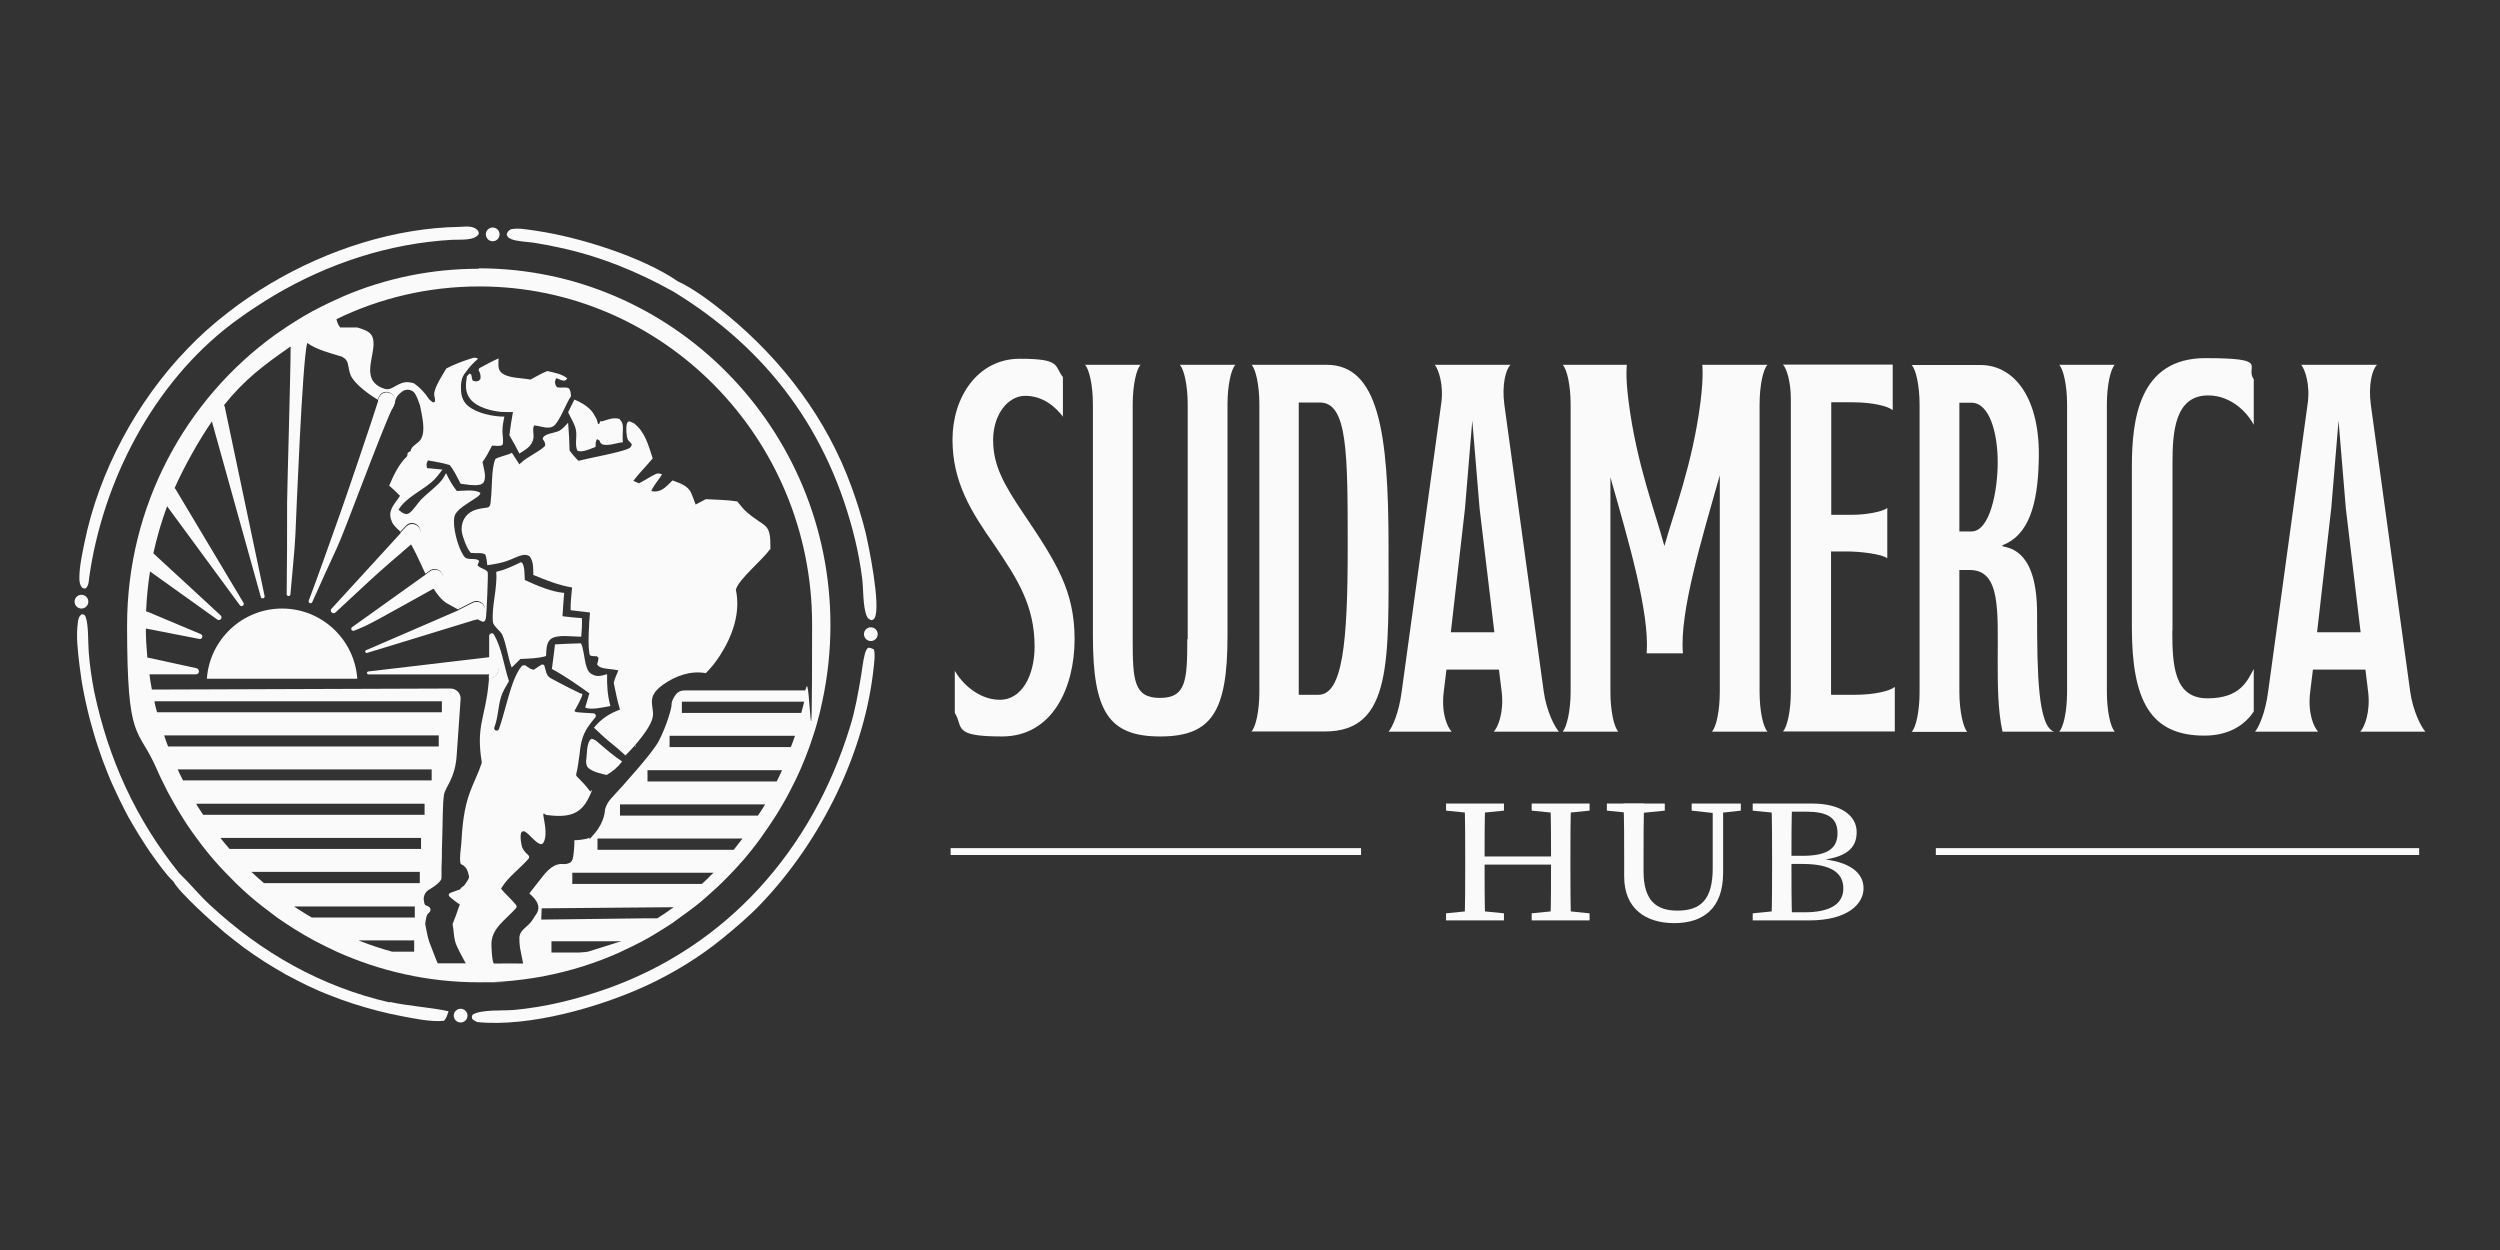
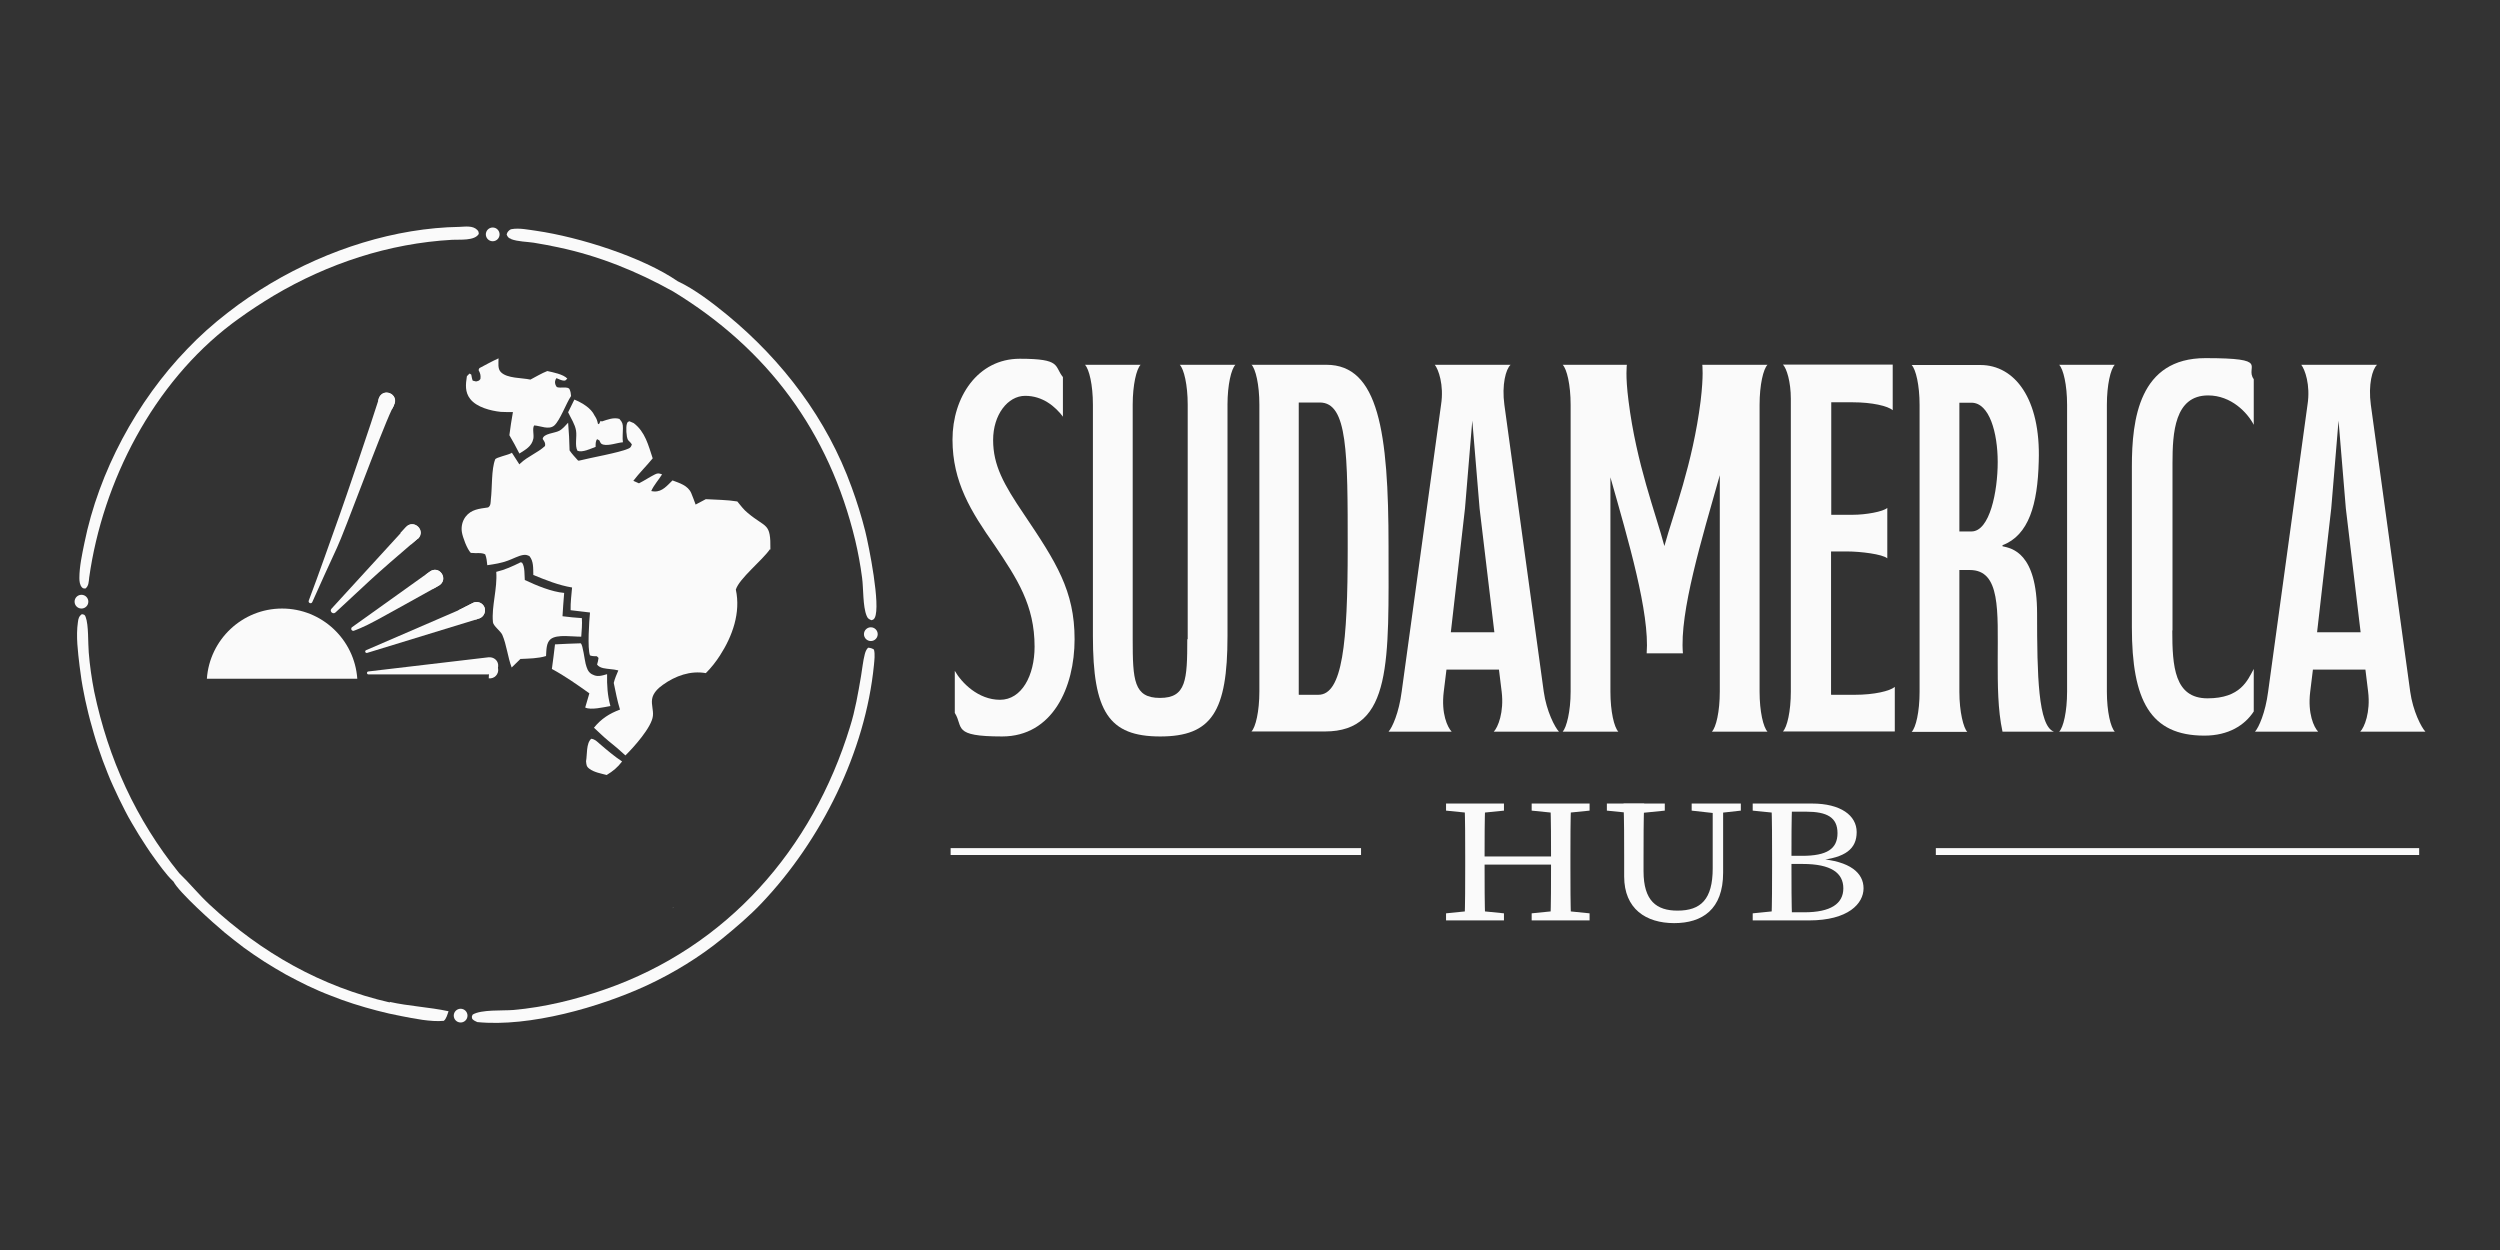
<svg xmlns="http://www.w3.org/2000/svg" baseProfile="tiny" version="1.2" viewBox="0 0 1200 600">
  <rect x="0" y="0" width="1200" height="600" fill="#333333" stroke="none" />
  <g id="Frame">
    <rect width="1200" height="600" fill="none" />
  </g>
  <g id="Ebene_2">
    <g>
      <rect x="456.3" y="407.1" width="197" height="3.3" fill="#fafafa" />
      <rect x="929.2" y="407.1" width="232" height="3.3" fill="#fafafa" />
      <g>
        <path d="M510.3,200.1c-3.8-5-9.8-10.1-18.2-10.1s-15.4,9.1-15.4,21.2,5,21.2,14.9,35.8c15.4,22.9,24.2,36.6,24.2,59.8s-10.6,46.7-34.8,46.7-18.4-4.5-22.7-11.3v-20.2c3.3,5.8,11.3,13.9,21.7,13.9s16.6-11.6,16.6-25.5c0-19.9-8.3-32.5-19.2-48.7-11.3-16.1-20.2-30.3-20.2-50.7s12.1-38.8,32.3-38.8,16.4,3.5,20.7,8.8v19.2Z" fill="#fafafa" />
        <path d="M570.1,306.8v-112.5c0-9.6-1.8-17.1-3.8-19.2h26.7c-2,2-3.8,9.6-3.8,19.2v111c0,36.3-7.6,48.2-32.3,48.2s-32.3-11.9-32.3-48.2v-111c0-9.6-1.8-17.1-3.8-19.2h26.7c-2,2-3.8,9.6-3.8,19.2v112.5c0,19.7.5,28.2,13.1,28.2s13.1-8.6,13.1-28.2Z" fill="#fafafa" />
        <path d="M600.6,175.1h36.1c25,0,29.8,32.3,29.8,87s2,89-30.5,89h-35.3c2-2,3.8-9.6,3.8-19.2v-137.7c0-9.6-1.8-17.1-3.8-19.2ZM623.5,333.5h9.3c11.6,0,14.1-24.7,14.1-70.4s0-69.9-13.4-69.9h-10.1v140.2Z" fill="#fafafa" />
        <path d="M688.8,175.1h36.3c-2.3,2-4.3,9.6-3,19.2l18.9,137.7c1.3,9.3,5.3,17.1,7.3,19.2h-31.3c2-2,5-9.3,3.8-19.2l-1.3-10.6h-25.2l-1.3,10.6c-1.3,10.6,1.8,17.1,3.8,19.2h-30.3c1.8-2,5-9.1,6.3-19.2l18.9-137.7c1.5-9.6-1.3-17.1-3-19.2ZM696.4,303.5h20.9l-7.1-59.5-3.5-42.1-3.5,42.1-6.8,59.5Z" fill="#fafafa" />
        <path d="M749.9,175.1h31s-.8,5,.8,17.4c3.8,30.3,13.1,54,17.2,69.6,4.3-15.6,13.6-39.3,17.4-69.6,1.5-12.4.8-17.4.8-17.4h31.3c-2,2-3.8,9.6-3.8,19.2v137.7c0,9.6,1.8,17.1,3.8,19.2h-26.7c2-2,3.8-9.6,3.8-19.2v-103.9c-8.6,30.5-19.4,65.8-17.7,85.5h-17.4c1.5-19.4-8.8-54.2-17.4-84.5v102.9c0,9.6,1.8,17.1,3.8,19.2h-26.7c1.8-2,3.8-9.6,3.8-19.2v-137.7c0-9.6-1.8-17.1-3.8-19.2Z" fill="#fafafa" />
        <path d="M879,333.5h11.3c9.3,0,16.9-1.8,19.2-3.8v21.4h-53.7c2-2,3.8-9.6,3.8-19.2v-140.5c0-8.1-2-14.6-3.8-16.4h52.7v21.9c-2.3-2-9.8-3.8-19.2-3.8h-10.3v54h10.3c6.3,0,14.6-1.5,16.6-3.3v24.2c-2.3-2-12.9-3.3-19.2-3.3h-7.8v68.6Z" fill="#fafafa" />
        <path d="M978.6,221.3c-.5,20.9-4.8,35.6-17.4,40.4v.5c4.3,1,16.6,2.8,16.6,32.3s.5,54,8.1,56.7h-24.7c-2.3-10.6-2.3-22.7-2.3-34,0-24,1.5-43.6-13.4-43.6h-5v58.5c0,9.6,2,17.4,3.8,19.2h-26.7c2-2,3.8-9.6,3.8-19.2v-137.7c0-9.6-1.8-17.1-3.8-19.2h33c16.4,0,29,16.1,28,46.1ZM940.5,255.1h5.8c8.8,0,12.6-19.2,12.6-33.3s-4-28.5-12.6-28.5h-5.8v61.8Z" fill="#fafafa" />
        <path d="M988.4,175.1h26.7c-2,2-3.8,9.6-3.8,19.2v137.7c0,9.6,1.8,17.1,3.8,19.2h-26.7c2-2,3.8-9.6,3.8-19.2v-137.7c0-9.6-1.8-17.1-3.8-19.2Z" fill="#fafafa" />
        <path d="M1042.7,302.7c0,17.1,1,32.5,16.9,32.5s19.2-8.6,22.2-14.1v20.4c-4.3,6.6-12.1,11.6-23.7,11.6-26,0-34.8-16.9-34.8-52v-77.2c0-22.7,3.5-52,35.3-52s18.7,4,23.2,10.1v21.9c-3-5.8-10.8-14.1-21.9-14.1-16.1,0-17.1,17.9-17.1,32.5v80.2Z" fill="#fafafa" />
        <path d="M1104.7,175.1h36.3c-2.3,2-4.3,9.6-3,19.2l18.9,137.7c1.3,9.3,5.3,17.1,7.3,19.2h-31.3c2-2,5-9.3,3.8-19.2l-1.3-10.6h-25.2l-1.3,10.6c-1.3,10.6,1.8,17.1,3.8,19.2h-30.3c1.8-2,5-9.1,6.3-19.2l18.9-137.7c1.5-9.6-1.3-17.1-3-19.2ZM1112.2,303.5h20.9l-7.1-59.5-3.5-42.1-3.5,42.1-6.8,59.5Z" fill="#fafafa" />
      </g>
      <g>
        <path d="M694.1,389.1v-3.4h27.8v3.4l-12.9,1.3h-2l-12.9-1.3ZM709,437.1l12.9,1.3v3.4h-27.8v-3.4l12.9-1.3h2ZM703.3,411.7c0-8.6,0-17.4-.3-26h9.9c-.3,8.5-.3,17.2-.3,26v2.5c0,10.3,0,19,.3,27.6h-9.9c.3-8.5.3-17.2.3-26v-4.1ZM708,415v-3.9h41.1v3.9h-41.1ZM735.2,389.1v-3.4h27.8v3.4l-12.9,1.3h-2l-12.9-1.3ZM750.1,437.1l12.9,1.3v3.4h-27.8v-3.4l12.9-1.3h2ZM744.5,411.7c0-8.6,0-17.4-.3-26h9.9c-.3,8.5-.3,17.2-.3,26v4.1c0,8.6,0,17.4.3,26h-9.9c.3-8.5.3-17.2.3-27.6v-2.5Z" fill="#fafafa" />
        <path d="M771.3,389.1v-3.4h27.8v3.4l-12.9,1.3h-2l-12.9-1.3ZM805.2,437.1c11.2,0,16.9-5.4,16.9-20.3v-31.1h5v33.2c0,17.6-10,24.2-23.5,24.2s-24-6.8-24-22.4v-9.1c0-8.6,0-17.3-.3-26h9.9c-.3,8.5-.3,17.2-.3,26v6.6c0,14.3,6.3,18.9,16.3,18.9ZM822.8,390.3l-10.8-1.2v-3.4h23.6v3.4l-10.8,1.2h-2Z" fill="#fafafa" />
        <path d="M841.3,389.1v-3.4h13.9v4.7h-1l-12.9-1.3ZM855.2,437.1v4.7h-13.9v-3.4l12.9-1.3h1ZM850.6,411.7c0-8.6,0-17.4-.3-26h9.9c-.3,8.5-.3,17.2-.3,26v2.9c0,9.9,0,18.6.3,27.2h-9.9c.3-8.5.3-17.2.3-26v-4.1ZM855.2,410.8h9.8c11.9,0,17-3.3,17-10.9s-5.1-10.3-15.1-10.3h-11.7v-3.9h14.6c13.7,0,21.4,5.7,21.4,13.7s-5.3,12.3-18.5,13.6v-.8c15.5,1.1,21.8,6.9,21.8,14.2s-7.3,15.4-26.2,15.4h-13.1v-3.9h10.9c12.6,0,18.7-4.1,18.7-11.5s-5.9-11.7-19.5-11.7h-10.1v-3.9Z" fill="#fafafa" />
      </g>
    </g>
    <path d="M189.1,194.6c-.3.5-.6,1.1-1,1.9h0c-5.7,12.1-22.7,58.7-26.3,66.3-3.8,8.2-8.3,18.1-11.9,26.2-.5,1.1-2.1.4-1.7-.7,5-13.2,10.2-28.2,15-41.6,1.7-4.6,16-46.6,18.4-54.5.1-.3.2-.6.2-.8,1.9-5.8,10.1-2.3,7.3,3.1Z" fill="#fafafa" />
    <path d="M200.6,258.5s-1.3,1.1-3.4,2.9c-5.3,4.5-15.3,13.2-19.4,17-8.2,7.6-16.8,15.6-16.8,15.6-1.2,1.1-3-.6-1.9-1.8l33.3-36.4,2.5-2.7c3.7-4.2,9.8,1.5,5.8,5.5Z" fill="#fafafa" />
    <path d="M210.6,281.1s-1,.6-2.6,1.5c-6.2,3.5-21.8,12.1-26.9,14.9-6.7,3.7-11.1,5.2-11.1,5.2-.5.3-1,0-1.3-.4-.2-.4-.1-.9.2-1.2l35.4-25.3,1.8-1.3c4.6-3.6,9.5,3.5,4.5,6.6Z" fill="#fafafa" />
    <path d="M229.8,296.9l-1.4.5h0l-52.2,16c-.8.2-1.3-.9-.5-1.3l44.2-19.1h0l6.9-3.5c1.9-1.1,4.4-.4,5.5,1.5,1.3,2.2,0,5.2-2.4,5.9Z" fill="#fafafa" />
    <path d="M234.6,323.5v.2h-57.8c-.8,0-.9-1.3,0-1.4l57.7-6.8c0,0,.2,0,.3,0,2.1-.1,4,1.3,4.3,3.4.4,2.6-1.8,4.9-4.4,4.6Z" fill="#fafafa" />
-     <path d="M323.3,435.4l-.7.6c.3-.2.5-.4.8-.6h-.1Z" fill="#fafafa" />
    <g>
      <path d="M297.4,201.1c-2.8-.9-5.8.3-8.5,1.2l-.6-.3-.8,1.6-.5-.2c-.3-1.4-.6-2.4-1.4-3.6,0,0-.1-.2-.2-.3-1.7-3.7-6.1-6.2-9.7-7.7l-3,6.1c1.3,2.8,3.3,5.7,3.8,8.8.5,3-.7,7.2.7,9.7,2.5.9,6.2-1,8.7-1.9,0-1.3-.1-2.6.7-3.7l1.1.6c.5,1,.6,1.7,1.8,2,2.8.7,6.7-.9,9.5-1.1-.3-2.2,0-4.5,0-6.7,0-2-.2-2.9-1.6-4.4Z" fill="#fafafa" />
      <path d="M234.6,325.6h0c.2-2.7.2-5.3.2-8,2.1-.1,4,1.3,4.3,3.4.4,2.6-1.8,4.9-4.4,4.6Z" fill="#fafafa" />
      <path d="M283.8,354.6c-2.5,2.2-1.9,7.6-2.5,10.8.2,1.6.1,2.5,1.6,3.6,2.2,1.7,5.7,2.3,8.3,3,3-1.8,5.3-3.7,7.4-6.5-3.8-2.5-7.3-5.5-10.8-8.5-1.4-1.2-2.1-2.1-4-2.4Z" fill="#fafafa" />
      <path d="M284.2,323.7c-2.1-1.2-2.5-3-3.1-5.1-.5-1.9-1.3-8.9-2.3-9.8h-.4c-4,.1-8,.3-12,.5-.5,3.9-.9,7.9-1.5,11.8,6.3,3.4,12.1,7.5,18,11.7l-2,6.8c2.6,1.4,9.1-.2,12.1-.7-1.4-5.1-1.7-9.9-1.6-15.3-2.5.7-4.7,1.5-7.1.1Z" fill="#fafafa" />
      <path d="M236.6,298.6c.2,1.9,3.6,4.2,4.5,6.1,2.1,4.9,2.6,10.7,4.5,15.7l4.2-4.1c4.1-.2,8.4-.2,12.3-1.4.2-2.7,0-6.3,2.2-8.1,3.1-2.5,10.8-1.1,14.7-1.2.2-3,.5-5.9.3-8.9-3.1-.2-6.2-.5-9.3-.9.2-3.7.5-7.5.8-11.2-6-.5-13.4-3.6-18.9-6.2-.2-2.4.1-6.3-1.3-8.3l-.7-.2c-3.8,1.9-7.5,3.6-11.7,4.6.6,8-2.3,16.6-1.6,24Z" fill="#fafafa" />
      <path d="M274.1,190.1c-2.4,3.6-5.2,11.5-8,14.1-2.6,2.3-6.6.2-9.7,0-1,1.5,0,4.4-.4,6.4-.8,3.7-3.7,5.2-6.7,7.1-1.5-3-3.1-5.9-4.8-8.8.5-3.7,1-7.4,1.7-11.1-1.9,0-3.9,0-5.8-.1-4.8-.5-11.6-2.2-14.7-6.2-2.6-3.3-2.2-7-1.6-10.9.4-.5.9-.9,1.3-1.3l.8.5c.2,1,.3,1.9.7,2.9l1.6.4c1.1-.3,1.4-.2,2.1-1.2.2-1.6,0-2.5-.7-3.9l-.2-.4.4-.9c3-1.6,6.1-3.3,9.2-4.7,0,2.2-.5,5,1.1,6.6,3,3.1,10.1,2.7,14.2,3.6,2.7-1.4,5.3-3,8.1-4.1,2.7.6,7.6,1.5,9.6,3.6-.5.5-.8,1.1-1.6,1-1.1,0-2.6-.8-3.6-1.2-.7.9-.9,2-.5,3.1.2.5.4.9.7,1.2,1.7.7,5.5-.5,6.1,1.1.5,1.1.6,1.9.7,3.1Z" fill="#fafafa" />
      <path d="M189.1,194.6c-.3.5-.6,1.1-1,1.9h0c-2.3-.2-3.4-2.4-5.6-3.6-.3-.2-.6-.4-1-.6.1-.3.2-.6.2-.8,1.9-5.8,10.1-2.3,7.3,3.1Z" fill="#fafafa" />
      <path d="M200.6,258.5s-1.3,1.1-3.4,2.9c-.3-.6-.7-1.1-1-1.6-.8-1.3-2.4-2.6-4-4l2.5-2.7c3.7-4.2,9.8,1.5,5.8,5.5Z" fill="#fafafa" />
      <path d="M210.6,281.1s-1,.6-2.6,1.5c-1.3-2.1-2.5-4.4-3.6-6.8l1.8-1.3c4.6-3.6,9.5,3.5,4.5,6.6Z" fill="#fafafa" />
      <path d="M229.8,296.9l-1.4.5h0c-2.4-1.2-5.7-2.9-8.5-4.4l6.9-3.5c1.9-1.1,4.4-.4,5.5,1.5,1.3,2.2,0,5.2-2.4,5.9Z" fill="#fafafa" />
      <path d="M369.6,263.6c-3.8,5.5-14.7,14-16.4,19.4,2.4,11.1-1.6,22.3-7.6,31.6-2,3.1-4.2,5.9-6.8,8.5-7.4-1.3-14.6,1.3-20.6,5.6-2.3,1.6-4.8,4-5.2,6.9-.4,2.7.7,5.4.4,8-.5,5.4-9.3,15.2-13.2,19-2.7-2.5-5.4-4.8-8.3-7.1-2.3-1.9-4.5-4.1-6.8-6.2,3.5-4.3,7.4-6.8,12.5-8.7-1.3-4.2-2.1-8.5-3-12.8.5-2.1,1.4-4.1,2.2-6-1.2-.3-2.4-.5-3.7-.6-2.2-.3-5.1-.3-6.5-2.2.3-1.1.6-2.1.7-3.2l-.8-.8c-1.2,0-2.2,0-3.3-.4-1.3-3.3-.4-16.5,0-20.6l-9.3-1.1c-.1-3.6.4-7.3.7-10.9-6.6-1.1-12.4-3.5-18.6-6-.1-3.2.2-6.6-1.9-9.1-1.2-.5-1.7-.7-3-.5-2.4.4-5,1.9-7.3,2.7-3.2,1.2-6.5,1.7-9.9,2.2-.2-1.8-.3-3.5-1-5.2-1.8-1-4.3-.4-6.5-.7h-.4c-1.8-1.8-3.9-7.5-4.3-10-.4-2.6.2-5.3,1.8-7.4,2.7-3.5,6.5-3.8,10.6-4.4.1,0,.2,0,.3-.1,1.2-.8,1.1-2.4,1.2-3.7.7-5.4.2-14.6,2.1-19.3.3-.9,6.1-2.1,7.5-2.9.2,0,.3-.2.5-.3l3.6,5.6c.2-.2.4-.4.5-.5,3.6-3.4,8.2-5,11.8-8.3.3-1.6-.3-2.1-1.1-3.4.2-2.6,5.9-2.8,7.9-3.9,1.6-.8,3.1-2.6,4.3-3.9.4,4.4.6,8.9.7,13.3,1.2,1.8,2.7,3.3,4.1,4.9h.5c5.5-1.4,19.2-3.8,23.5-5.7,1.2-.5,1.4-.9,1.8-2.1l-.7-.9-.8-.8c-.1-.1-.3-.4-.4-.5-.8-1.5-1-6.1-.5-7.6.3-.9.3-.9,1.2-1.3l2.1.9c5.5,4.2,7,10.6,9.1,16.9-3,3.7-6.5,7.1-9.3,10.8l2.7,1.2c2.6-1.3,5.1-3,7.7-4.3,1.4-.7,2-.5,3.4,0-1.6,2.6-4,5.2-5.2,8,.5.1,1,.2,1.5.2,3.8.2,6.2-2.9,8.7-5.3,3.4,1.3,7.4,2.4,9,6.1.8,1.8,1.4,3.7,2.1,5.5l4.9-2.6c5,.3,10.2.3,15.1,1.1,1.5,1.8,3.1,4,5,5.5,8.9,7.5,11.1,4.4,10.9,17.7Z" fill="#fafafa" />
    </g>
    <path d="M219,375.9" fill="#fafafa" />
    <path d="M171.5,325.8h-72.2c1.3-18.8,17-33.7,36.1-33.7s34.8,14.9,36.1,33.7Z" fill="#fafafa" />
    <path d="M67.2,333.6" fill="#fafafa" />
    <g>
      <path d="M245.4,114.8c3.3,1.2,7.4,1.2,10.8,1.7,3.9.6,7.8,1.4,11.7,2.2,19.5,4.1,37.8,11.5,55.2,21.2,45.5,27.7,74.9,67.5,87.4,119.4,1.4,5.9,2.5,11.9,3.3,18,.7,5.2.3,13.8,2.2,18.3.5,1.3,1.1,1.6,2.3,2.1.9-.3,1.1-.3,1.6-1.2,2.9-5.8-2.8-34.3-4.6-41.6-1.8-7.1-4-14.2-6.5-21-11.8-32.7-33-60.7-59.7-82.7-7.1-5.8-15.5-12.3-23.8-16.2-17-11.7-47.3-21.2-67.8-24.2-3.8-.5-8.2-1.5-12-.8-.7.1-1.5.9-1.9,1.5-.2.4-.3.7-.4,1.1.5,1.2.9,1.7,2.2,2.1Z" fill="#fafafa" />
      <path d="M187.2,481.2c-32.9-7.5-61.8-23.9-86.5-46.9-5.2-4.8-9.6-10.3-14.7-15.2-20.8-25.8-34-54.8-40.8-87.2-1.2-6.2-2.1-12.4-2.6-18.7-.4-4.5,0-13.2-1.5-17.1-.4-1.1-.8-1.1-1.8-1.3-1.4,1-1.7,2.1-1.9,3.8-1,6.8,0,14.3.8,21.1.3,2.2.6,4.4.9,6.6.4,2.2.7,4.4,1.2,6.6.4,2.2.9,4.4,1.4,6.5.5,2.2,1,4.3,1.6,6.5.6,2.2,1.2,4.3,1.8,6.4.6,2.1,1.3,4.3,2,6.4.7,2.1,1.5,4.2,2.2,6.3.8,2.1,1.6,4.2,2.4,6.2.8,2.1,1.7,4.1,2.6,6.1.9,2,1.9,4,2.8,6,1,2,2,4,3,6,1,2,2.1,3.9,3.2,5.8,1.1,1.9,2.3,3.8,3.4,5.7,1.2,1.9,2.4,3.8,3.6,5.6,1.2,1.9,2.5,3.7,3.8,5.5,1.3,1.8,2.6,3.6,4,5.4,1.6,2.1,3.3,4.1,5.2,5.9,2.6,5.1,19.2,20,24.5,24.4,3,2.5,6.2,4.9,9.3,7.3,3.2,2.3,6.5,4.6,9.8,6.7,3.3,2.1,6.7,4.1,10.2,6.1,3.5,1.9,7,3.7,10.5,5.4,3.6,1.7,7.2,3.3,10.9,4.7,3.7,1.5,7.4,2.8,11.1,4,3.8,1.2,7.5,2.3,11.4,3.3,3.8,1,7.7,1.9,11.5,2.6,6.2,1.2,14.3,2.9,20.5,2.3,1.2-.8,1.8-3.2,2.3-4.6-9.3-2-18.9-2.4-28.3-4.5Z" fill="#fafafa" />
      <path d="M229.8,112.3c-2,3.4-9.2,2.6-12.7,2.8-30.5,1.7-59.7,11.4-85.7,26.8-5.8,3.5-11.5,7.2-17,11.2-1,.7-2,1.5-3,2.2-37.8,28.6-62.1,75.7-68.6,122-.2,1.9-.2,4-1.8,5.2-.7,0-1.1,0-1.6-.5-1.1-1.1-1.3-3-1.3-4.5,0-5.5,1.3-11.4,2.4-16.8,6.9-34.2,25.2-68.2,49.4-93.2,5.9-6.2,12.4-12,19.4-17.4,6.5-5.1,13.5-9.8,20.7-14.1,27.7-16.4,59.8-26.6,90.6-27.1,2.7-.1,6.3-.7,8.4,1.4.7.7.7.9.8,1.8Z" fill="#fafafa" />
      <path d="M416.7,310.9c0,0-.2.2-.2.2-.8.9-1.1,1.8-1.4,2.9-.9,3.4-1.2,7.1-1.8,10.5-1.4,8.2-2.8,16.5-5.3,24.4-18,58.8-59,105.6-117.6,126-14.1,4.9-29.1,8.6-44.1,9.9-5,.4-15.3-.3-19.4,2.2-.5,1-.5,1-.2,2.1.7.7,1.4,1.1,2.4,1.5,25.1,2.5,58.9-7.2,81.4-17.6,12.7-5.9,25.3-13.6,36.1-22.4,6.5-5.3,13.1-10.9,18.9-17,28.7-30.2,49.9-72.7,54-114.4.2-2.3.6-5.2,0-7.4-.9-.6-1.6-.8-2.7-.9Z" fill="#fafafa" />
      <circle cx="39.1" cy="288.8" r="3.3" fill="#fafafa" />
      <circle cx="418" cy="304.4" r="3.3" fill="#fafafa" />
      <circle cx="236.5" cy="112.5" r="3.3" fill="#fafafa" />
      <circle cx="221.1" cy="487.5" r="3.3" fill="#fafafa" />
    </g>
    <path d="M382.5,312" fill="#fafafa" />
-     <path d="M229.8,129c-22.9,0-44.7,4.6-64.7,13.1-.1,0-.3.1-.4.2-4.8,2.1-9.5,4.3-14.1,6.8h0c0,0-.2,0-.3.1-5.8,3.2-11.4,6.7-16.8,10.5-.5.4-1.1.8-1.6,1.1-42.9,31.1-70.9,82-70.9,139.4s5.1,47.9,14.3,69.1c.8,1.8,1.6,3.6,2.5,5.4,1.8,3.8,3.7,7.4,5.8,11,1,1.8,2.1,3.6,3.2,5.4,2.3,3.8,4.8,7.5,7.5,11.1,1.3,1.8,2.7,3.6,4.1,5.4,3,3.8,6.2,7.5,9.6,11,1.7,1.8,3.5,3.6,5.3,5.4,4,3.9,8.2,7.6,12.6,11,2.3,1.8,4.7,3.6,7.1,5.4,5.7,4,11.6,7.7,17.7,11,3.6,1.9,7.2,3.7,10.9,5.4,20.9,9.4,44,14.7,68.3,14.7s5.3,0,7.9-.2h0c1.4,0,2.8-.1,4.1-.2h0c6.3-.5,12.4-1.3,18.5-2.4.3,0,.6-.1.9-.2,12.5-2.4,24.6-6.2,36-11.3.3-.1.5-.2.8-.4,3.5-1.6,6.9-3.3,10.2-5,.2-.1.4-.2.7-.4.7-.4,1.5-.8,2.2-1.2,1-.6,1.9-1.1,2.9-1.7,1-.6,2-1.2,2.9-1.8.4-.2.7-.4,1-.6.6-.4,1.3-.8,1.9-1.2.7-.4,1.3-.9,2-1.3.7-.4,1.4-.9,2-1.4.7-.5,1.4-1,2.1-1.5.2-.1.4-.3.5-.4,2-1.4,4-2.9,6-4.4.4-.3.8-.6,1.2-.9,1.6-1.2,3.1-2.5,4.7-3.9.5-.4,1.1-.9,1.6-1.4,1.5-1.3,2.9-2.6,4.3-3.9.7-.6,1.4-1.3,2.1-2,.9-.9,1.8-1.8,2.7-2.7.9-.9,1.8-1.8,2.6-2.7.9-.9,1.7-1.8,2.6-2.8.2-.2.4-.4.5-.6.9-1,1.8-2,2.7-3,1.2-1.5,2.5-3,3.7-4.5,0,0,0,0,.1-.2,1.3-1.6,2.6-3.3,3.8-5,0,0,0,0,0,0,0,0,.1-.2.2-.3,2.6-3.6,5.1-7.3,7.5-11.1,1.1-1.8,2.2-3.6,3.2-5.4,2.1-3.6,4-7.3,5.8-11,.9-1.8,1.7-3.6,2.5-5.4,1.6-3.6,3-7.3,4.4-11.1.6-1.8,1.2-3.6,1.8-5.4,1.2-3.6,2.2-7.3,3.1-11,.4-1.8.8-3.6,1.2-5.4,2.5-11.7,3.8-23.8,3.8-36.2,0-94.4-75.7-171.2-168.8-171.2ZM75.4,341.9s0,0,0,0c-.1-.5-.3-.9-.4-1.4-.3-1.1-.6-2.3-.8-3.4,0-.2,0-.3-.1-.5h138c0-.1,0,5.3,0,5.3H75.4ZM80.7,358.3s0,0,0,0c-.1-.3-.3-.7-.4-1-.5-1.2-.9-2.5-1.3-3.7,0-.2-.1-.4-.2-.6h131.8c0,0,0,5.3,0,5.3H80.7ZM87.9,374.7c-.3-.7-.7-1.3-1-2-.6-1.1-1.1-2.2-1.6-3.4h121.9c0,0,0,5.3,0,5.3h-119.2c0,0,0,0,0,0ZM97.6,391.2s0,0,0,0c-.8-1.1-1.5-2.3-2.3-3.5-.4-.6-.8-1.2-1.1-1.9h109.6c0,0,0,5.3,0,5.3h-106.1ZM188.2,456.8c-5.1-1.4-10.2-3.1-15.1-5-.3-.1-.6-.2-.9-.4,0,0,0,0,0,0h26.6s0,5.4,0,5.4h-10.6ZM199.1,440.4h-49.5c-2.4-1.4-4.8-2.9-7.1-4.4-.4-.3-.9-.6-1.4-.9h58s0,5.3,0,5.3ZM201.5,423.9h-74.8c0,0,0,0,0,0-1-.9-2-1.8-3.1-2.7-1-.9-1.9-1.8-2.9-2.7h80.8c0,0,0,5.3,0,5.3ZM202,407.5h-91.8c0,0,0,0,0,0-1.5-1.7-3-3.5-4.4-5.3h96.3c0,0,0,5.3,0,5.3ZM296.9,452.2l-13.7,4.3s0,0,0,0l-1,.3-1.4.2c-.9,0-1.8.2-2.6.2h-13.5v-5.4h33.5l-1.1.4ZM322.6,436s0,0,0,0c-2.3,1.7-4.7,3.3-7.1,4.8h-6.2c0,0-49.5.6-49.5.6l.2-5.4,57.9-.5h5.4s.1,0,.1,0c-.3.2-.5.4-.8.6ZM340.1,421.3c-1.1,1-2.1,2-3.2,3h-62.2v-5.4h67.8c-.8.8-1.6,1.6-2.4,2.3ZM352.3,407.9h-65.5v-5.4h69.6c-1.4,1.8-2.8,3.6-4.2,5.4ZM363.8,391.5h-66.2v-5.4h69.7c-1.1,1.8-2.3,3.6-3.5,5.4ZM372.8,375.1h-62v-5.4h64.6c-.8,1.8-1.7,3.6-2.6,5.4ZM379.6,358.6h-58.2v-5.4h60.2c-.6,1.8-1.3,3.6-2,5.4ZM384.6,342.2h-57.3v-5.4h58.7c-.4,1.8-.9,3.6-1.4,5.4ZM386.6,331c0,.1,0,.2,0,.4h-55.2c-1.2,0-2.9-.1-4.4.2-1.2.3-2.2,1.1-2.9,2.2l-.6.9c-.9,1.6-1.2,2.5-1.2,4.3,0,.5-1.9,8.7-6.2,16.9-2.9,5.5-17.2,21.4-22.7,27.3-1.4,1.5-2.5,3.4-3,5.4,0,0,0,5.5-4.7,11.1s-1.8,1.8-3,2.5c-1.5.8-6.5,1.2-7,1.1.1,1.7-.3,7.9-.9,9.2h0c-.9,2.9-5.2,2.2-5.2,2.2-1.6.1-4.9.1-10,7.1-.5.7-5.1,6.4-5.5,7.1.2.3,5.9,4.3,3.9,8.8l-.4.8s-1.7,2.5-2.1,3.2c-2.2,3.4-5.9,4.4-6.2,8.3,0,.5,0,2.8.3,4.9.2,1.1,1,5.1,1.5,7.6-2.7,0-8.7-.1-14.1,0-.9-1.6-1-6.7-1.1-8.4-.5-8.3,6.6-12.3,11.8-18.2.4-.4.4-1.1,0-1.5-2.2-2.8-5-5.1-7.2-7.8,0-.1.2-.2.2-.4.1-.2.3-.4.4-.6,3.2-5,8.6-8.8,12.6-13.4.4-.5.4-1.2-.1-1.7-1.2-1.1-2.5-2.4-3-3.9-.5-1.9-1-4.7-.5-6.7.2-.7,1-1.1,1.7-.8,2.5,1.3,4.8,5.1,7.6,6.1.7-.1,1,0,1.4-.7,1.8-2.7.9-8.3.2-11.9s.5-1.5,1.3-1.4c4.3.5,8.8.9,12.9-.7,4.4-1.8,6.4-5.3,8.2-9.3s.1-.9-.1-1.3c-1.9-2.6-4.1-4.9-6.4-7.2-.3-.3-.4-.7-.3-1.2.8-3.1,1.1-6.3,1.6-9.5.8-8.8,2.7-11.8,7.5-17.6.7-.8.1-2-.9-2-2.5-.1-4.9-.3-7.4-.5s-1.4-1.1-1-1.8c1-1.8,2-3.7,2.8-5.6s0-1.4-.7-1.7c-3.6-1.7-7.1-3.5-10.7-5.4-5.9-3.1-4.8-2.2-6.6-8.2l-1-.3c-1.2.7-2.3,1.4-3.4,2.2s-.6.3-.9.3c-1.5-.2-2.3-1.1-3.6-1.9-.3-.2-.7-.2-1-.1h-.4c-.2.2-.4.3-.6.5-5.1,6.1-7.7,21.7-10.8,30-.3.9-1.6,1.1-2.1.3,0,0,0,0,0,0-.2-.3-.3-.8-.1-1.1,1.9-5,1.7-10,3.3-14.9.8-2.4,2.2-4.7,3.5-6.9.2-.3.2-.6,0-1-2.3-7.1-3.2-15.1-7-21.7-.6-1.1-2.3-.6-2.3.6,0,4.1,0,8.2,0,12.3,2.1-.1,4,1.3,4.3,3.4.4,2.6-1.8,4.9-4.4,4.6h0c0,.9-.1,1.8-.2,2.6-1.4,15.8-6.1,20.3-3.3,37.4v.8c-1.5,4.7-3.8,9-5.5,13.6-3.1,8.2-3.8,16.6-4.3,25.3-.2,2.7-.9,6.3-.4,9,0,.3.3.6.5.7.3.2.5.4.8.4,1.4,1.2,1.9,1.9,2.4,3.7.1.5.3,1,.4,1.5,0,.2,0,.5,0,.7-.2.5-.3,1-.7,1.5l-1.2,1.8c-.9,1.4-1.3.8-2.1,2s-.4.4-.6.5c-1.4.5-2.7,1-4.1,1.5s-1.1,1.5-.4,2.1c1.3,1,2.6,2.2,3.9,3s.7.8.5,1.3c-.9,2.9-2,5.7-3.1,8.5,0,.2-.1.5,0,.7.6,3.1.4,4.6,1.1,7.6.3,1.3,1.4,3.7,2.1,5,1.1,2,2.8,5.4,3.1,5.7,0,0-6.3,0-7.7,0-1.5,0-5.8,0-5.8,0-.6-1.3-1.4-3.3-1.9-4.7-.2-.4-2.1-5.6-2.2-5.7-.8-2.2-1.8-8.1-1.9-8.4,0-.8.5-3.5.8-4.2s.7-1,1.1-1.4c1-.8.7-2.4-.4-2.9s-1.3-.6-1.4-.6c0,0,0,0,0,0-.5-.4-.7-1.5-.8-2.5-.2-2,.8-4,2.6-5s.6-.3.8-.5c1.4-.8,5-3.3,5.1-4.9s0-3.7,0-4.5c.2-3.7.2-6.9.2-8.8.5-15.6.3-22.1,1-26.8.6-3.8,5.4-7.7,6.1-19,0-.4,1.9-26.5,1.9-27.2,0-2.7-2.2-4.8-4.9-4.8l-143.3.5h0c-.5-2.5-.9-5-1.2-7.5v.2s22.4,0,22.4,0c1.8-.1,1.9-2.7,0-3l-23.4-5.1c-.4-4.6-.7-9.2-.7-13.9l25.7,5c1.4.3,2-1.7.7-2.3l-25.2-10.6c-.4-.2-.7-.3-1.1-.3.3-6.5.9-12.9,1.9-19.2l32.3,23.1c1.3.9,2.8-.9,1.6-2-.6-.5-29.8-27.6-32.3-29.8,1.7-7.7,3.9-15.3,6.6-22.6l34.9,47.5c.8,1.1,2.4,0,1.8-1.1l-32.4-54.2c-.2-.4-.4-.7-.7-.9,4.4-10,11.8-23.2,17.9-32l23.5,84.3c.1.5.6.7,1.1.6.5-.1.8-.6.7-1.1l-19.1-90.7c0-.3-.2-.6-.4-.9,9.8-12.3,19.2-19.3,32-28.2,0,11.9-1.7,70.2-1.7,74.9,0,14,0,30.1-.2,44,0,1.2,1.8,1.2,1.8,0,.7-8.7,2-20,2.4-28.8.4-9,3.3-82.6,5.6-91.6,0,0,0-.1,0-.2,4.8,3.4,11.2,4.9,16.7,6.6.1,0,.2.1.3.2,1.3.7,2.1,1.5,2.5,3,.5,1.9.7,4.2,1.5,5.9,2,4.2,8.6,9,13,11.6.1-.3.2-.6.2-.8,1.9-5.8,10.1-2.3,7.3,3.1,1.5-3.2.9-3.6,3.9-6.1,1.9-1.6,4.9-1.3,6.3.7s0,0,0,0c1.1,1.7,1.8,3.9,2.5,5.8.8,4.5,3,12.3.3,16.4-1.1,1.8-4.8,3.3-4.7,5.4l-1.5,1c0,.5-.3,1-.2,1.5-4.1,3.9-6.5,9.1-8.7,14.2,1.8,1.6,3.6,3.2,5.2,4.9-2.1,3.4-5.5,6.3-4.5,10.6,0,.4.2.8.4,1.2.3,1.7,2.3,3.6,4.3,5.4l2.5-2.7c3.7-4.2,9.8,1.5,5.8,5.5,0,0-1.3,1.1-3.4,2.9,2.3,3.9,4.6,9.3,7.1,14.5l1.8-1.3c4.6-3.6,9.5,3.5,4.5,6.6,0,0-1,.6-2.6,1.5,1.9,3.1,4,5.7,6.3,7.2.6.4,2.8,1.6,5.6,3.1h0l6.9-3.5c1.9-1.1,4.4-.4,5.5,1.5,1.3,2.2,0,5.2-2.4,5.9l-1.4.5c1.8.9,3.1,1.5,3.4,1.6l.9-.4.5-1.2c.4-2.2,1.2-21.7.9-22.3-1-1.6-3.6-1.6-4.9-3.3l.8-2c-.9-1.3-3.7-.8-5.3-1.1-1.1-.2-1.6-.6-2.2-1.5-2.7-3.9-5.4-13.9-4.4-18.6.7-3.5,6.6-6.5,9.4-8.5,1.1-.8,2.9-1.6,3.1-3-2.5-1.8-8.3-1-11.3-.9-2.2-2.7-3.7-5.5-5.2-8.6-.7,1.3-1.5,2.8-2.5,3.9-2.7,3.1-6.4,5.7-9.4,8.7-1.7,1.8-4,5.5-5.9,6.7-.3.2-1,.3-1.3.4-1.6-.3-2.5-1.1-3.7-2.1,3.1-5.5,11.1-9.2,15.9-13.3,2-1.7,3.6-3.9,5.2-6l-7.4-.7c-.4-1.9-.4-2,.4-3.7,3.5.6,7,1.2,10.4,2.2,2.2,2.6,3.7,6,5.3,9,2.7.3,6.3,1.1,9,.5.7-.1,1.6-.5,2-1.1,1.6-2.6,0-7-.5-9.8,1.8-2.5,3.2-5.2,4.6-7.9,1.8,0,3.4.5,5-.3.7-2.2-.2-5,0-7.4,0-2.1.5-4.2.9-6.2-5.4,0-13.4-1.6-17.6-5.3-2-1.7-3-4.2-3.2-6.9-.2-3.4,0-6.6,2.3-9.2,1.8-2.5,3.5-4.4,5.9-6.4-1.5-.8-2.1-.5-3.7,0-3.8,1.2-8.1,2.8-11.6,4.7-1.8,3.2-5.3,8.3-5.8,11.9-.1,1.2.5,2.3.4,3.5,0,.8-.2.6-.9.9-.7-.5-1.3-.9-1.9-1.5-2-3.1-4.3-5.6-7.3-7.7-4.7-1.4-6.3,0-10.3,2.1-1.4.7-2.3,1-3.9.5-13.5-4.4-2.1-18.7-6.1-25.6-1.3-2.2-4.6-3.1-6.9-3.8h-8.2c-1.1-1.4-1.5-2.6-1.8-4,20.8-10.1,44-15.7,68.6-15.7,88.1,0,159.7,72.7,159.7,162.1s-1,20.8-2.9,30.8Z" fill="#fafafa" />
-     <path d="M323.4,435.4c-.3.2-.5.4-.8.6l.7-.6h.1Z" fill="#fafafa" />
-     <path d="M304.7,358.3c.2-.2.3-.4.5-.6v.6c.1,0-.5,0-.5,0Z" fill="#fafafa" />
+     <path d="M323.4,435.4c-.3.2-.5.4-.8.6l.7-.6h.1" fill="#fafafa" />
  </g>
</svg>